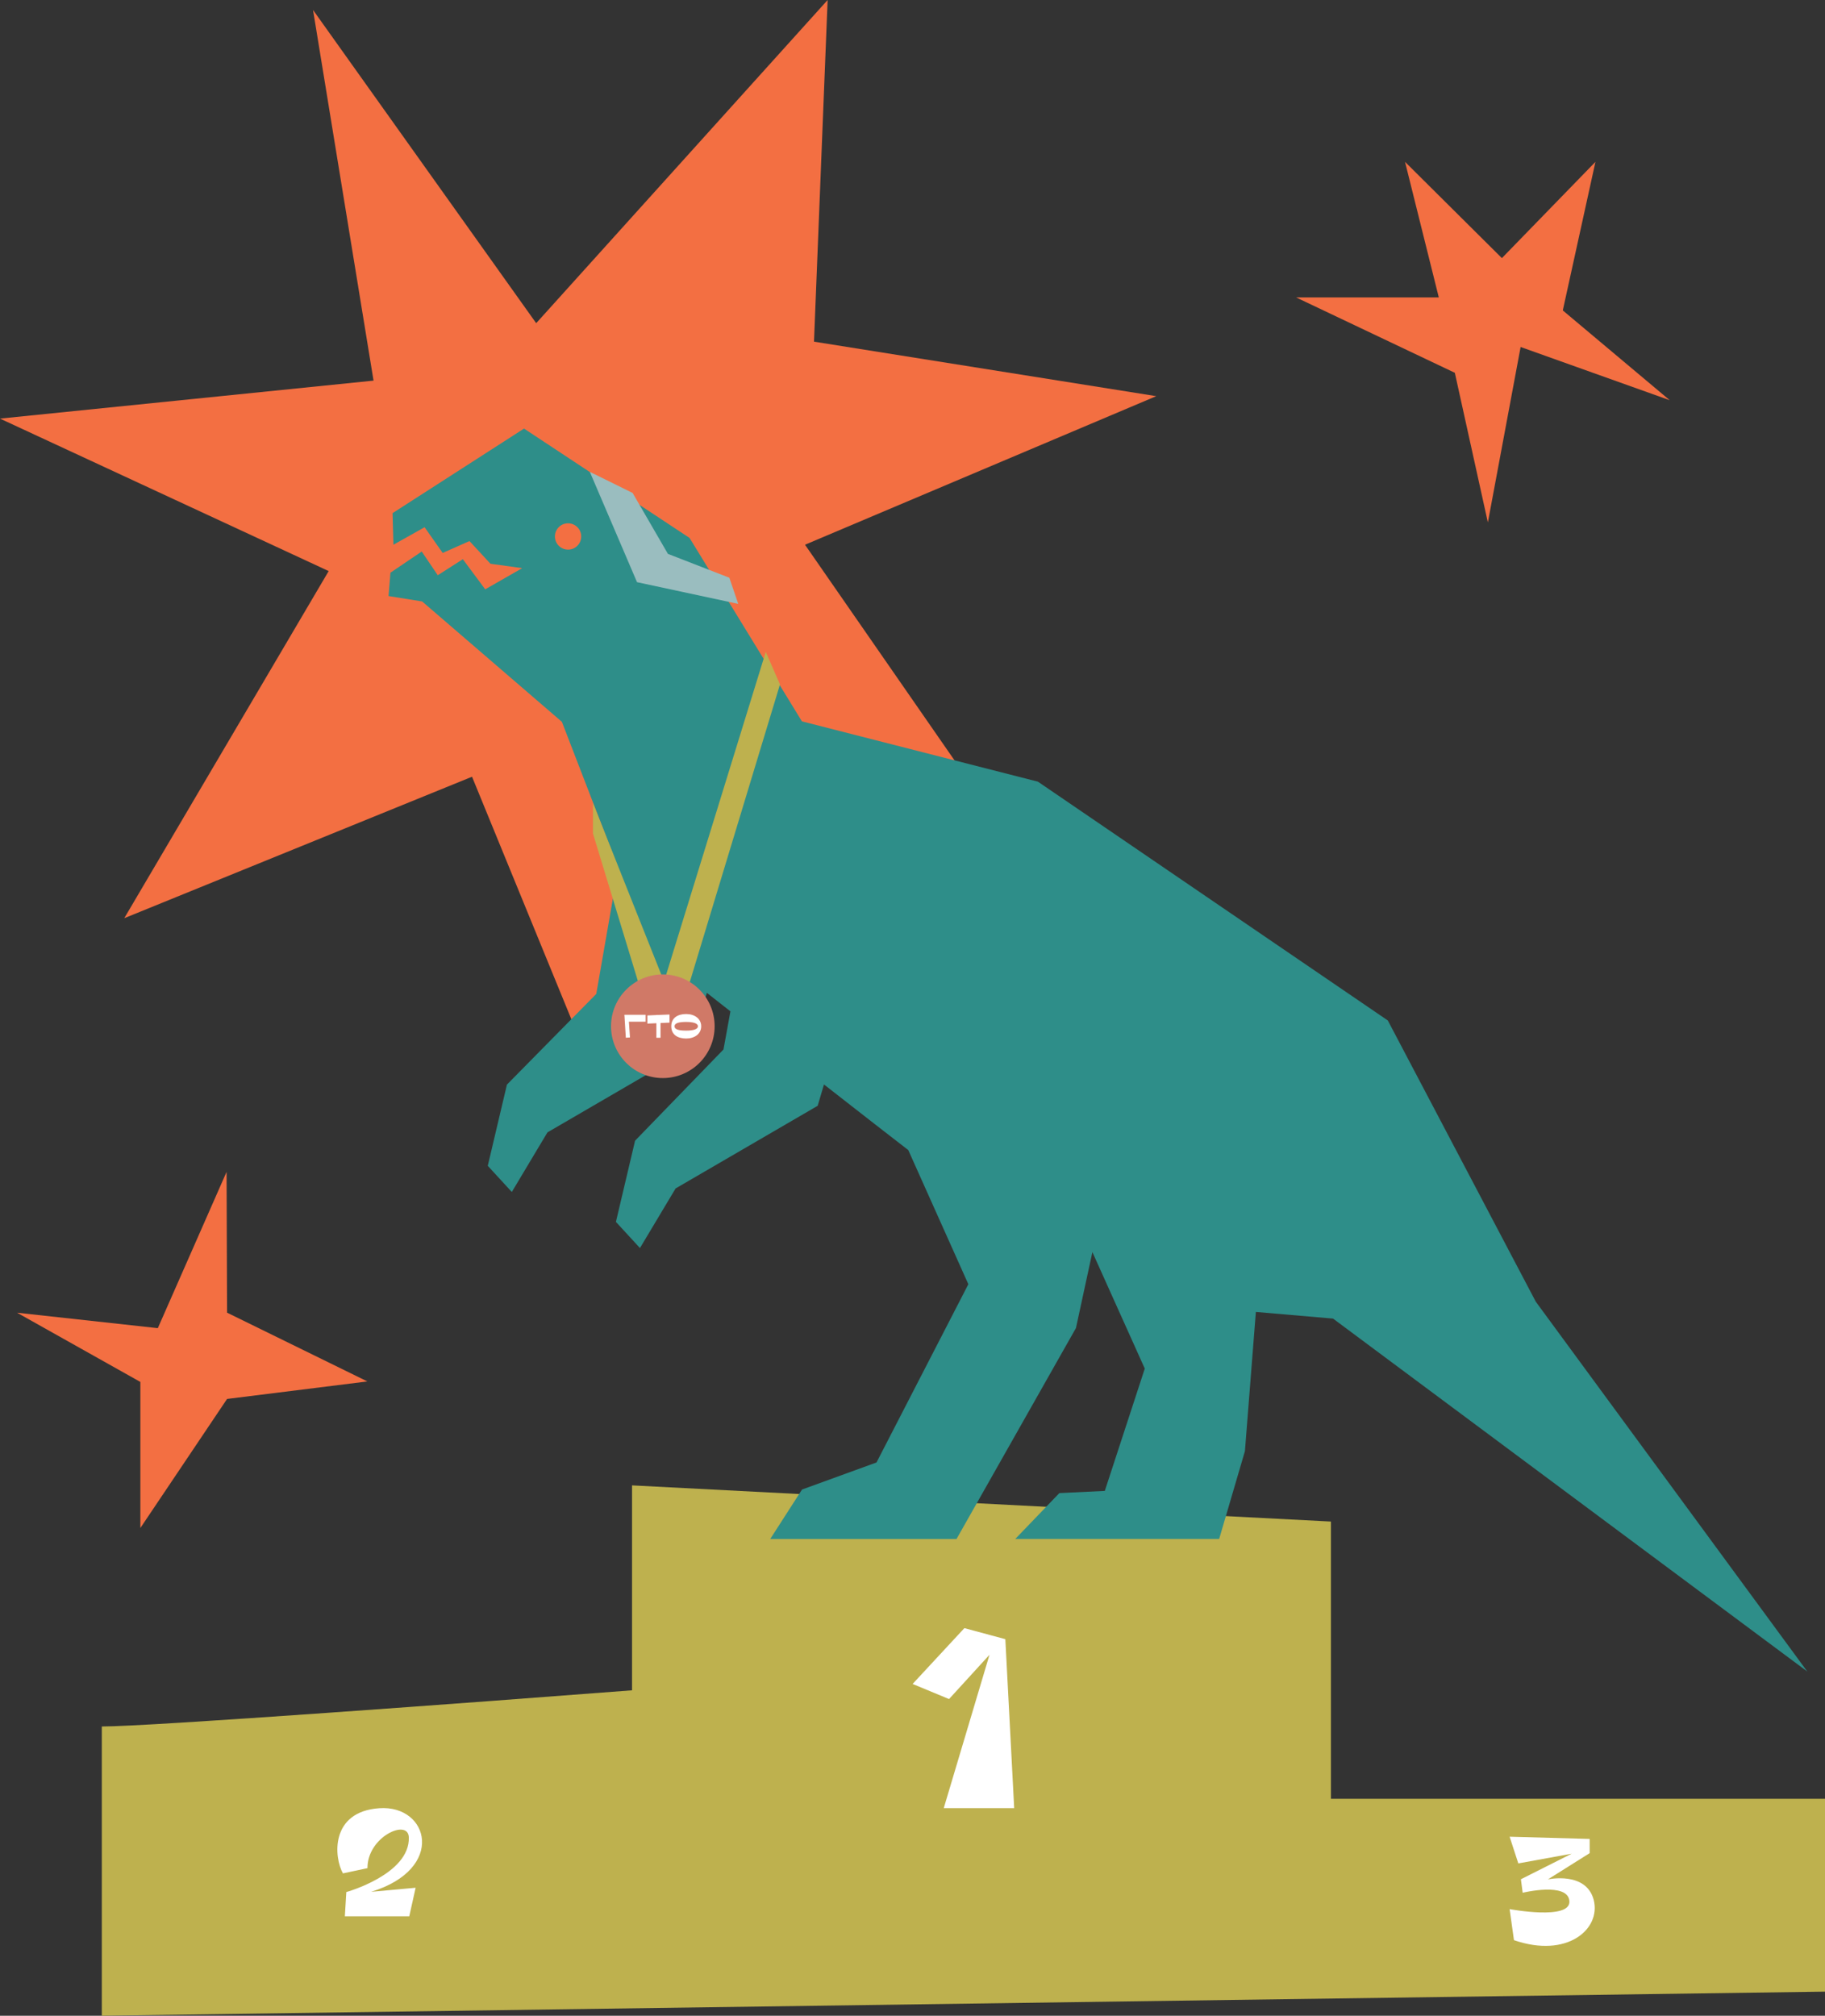
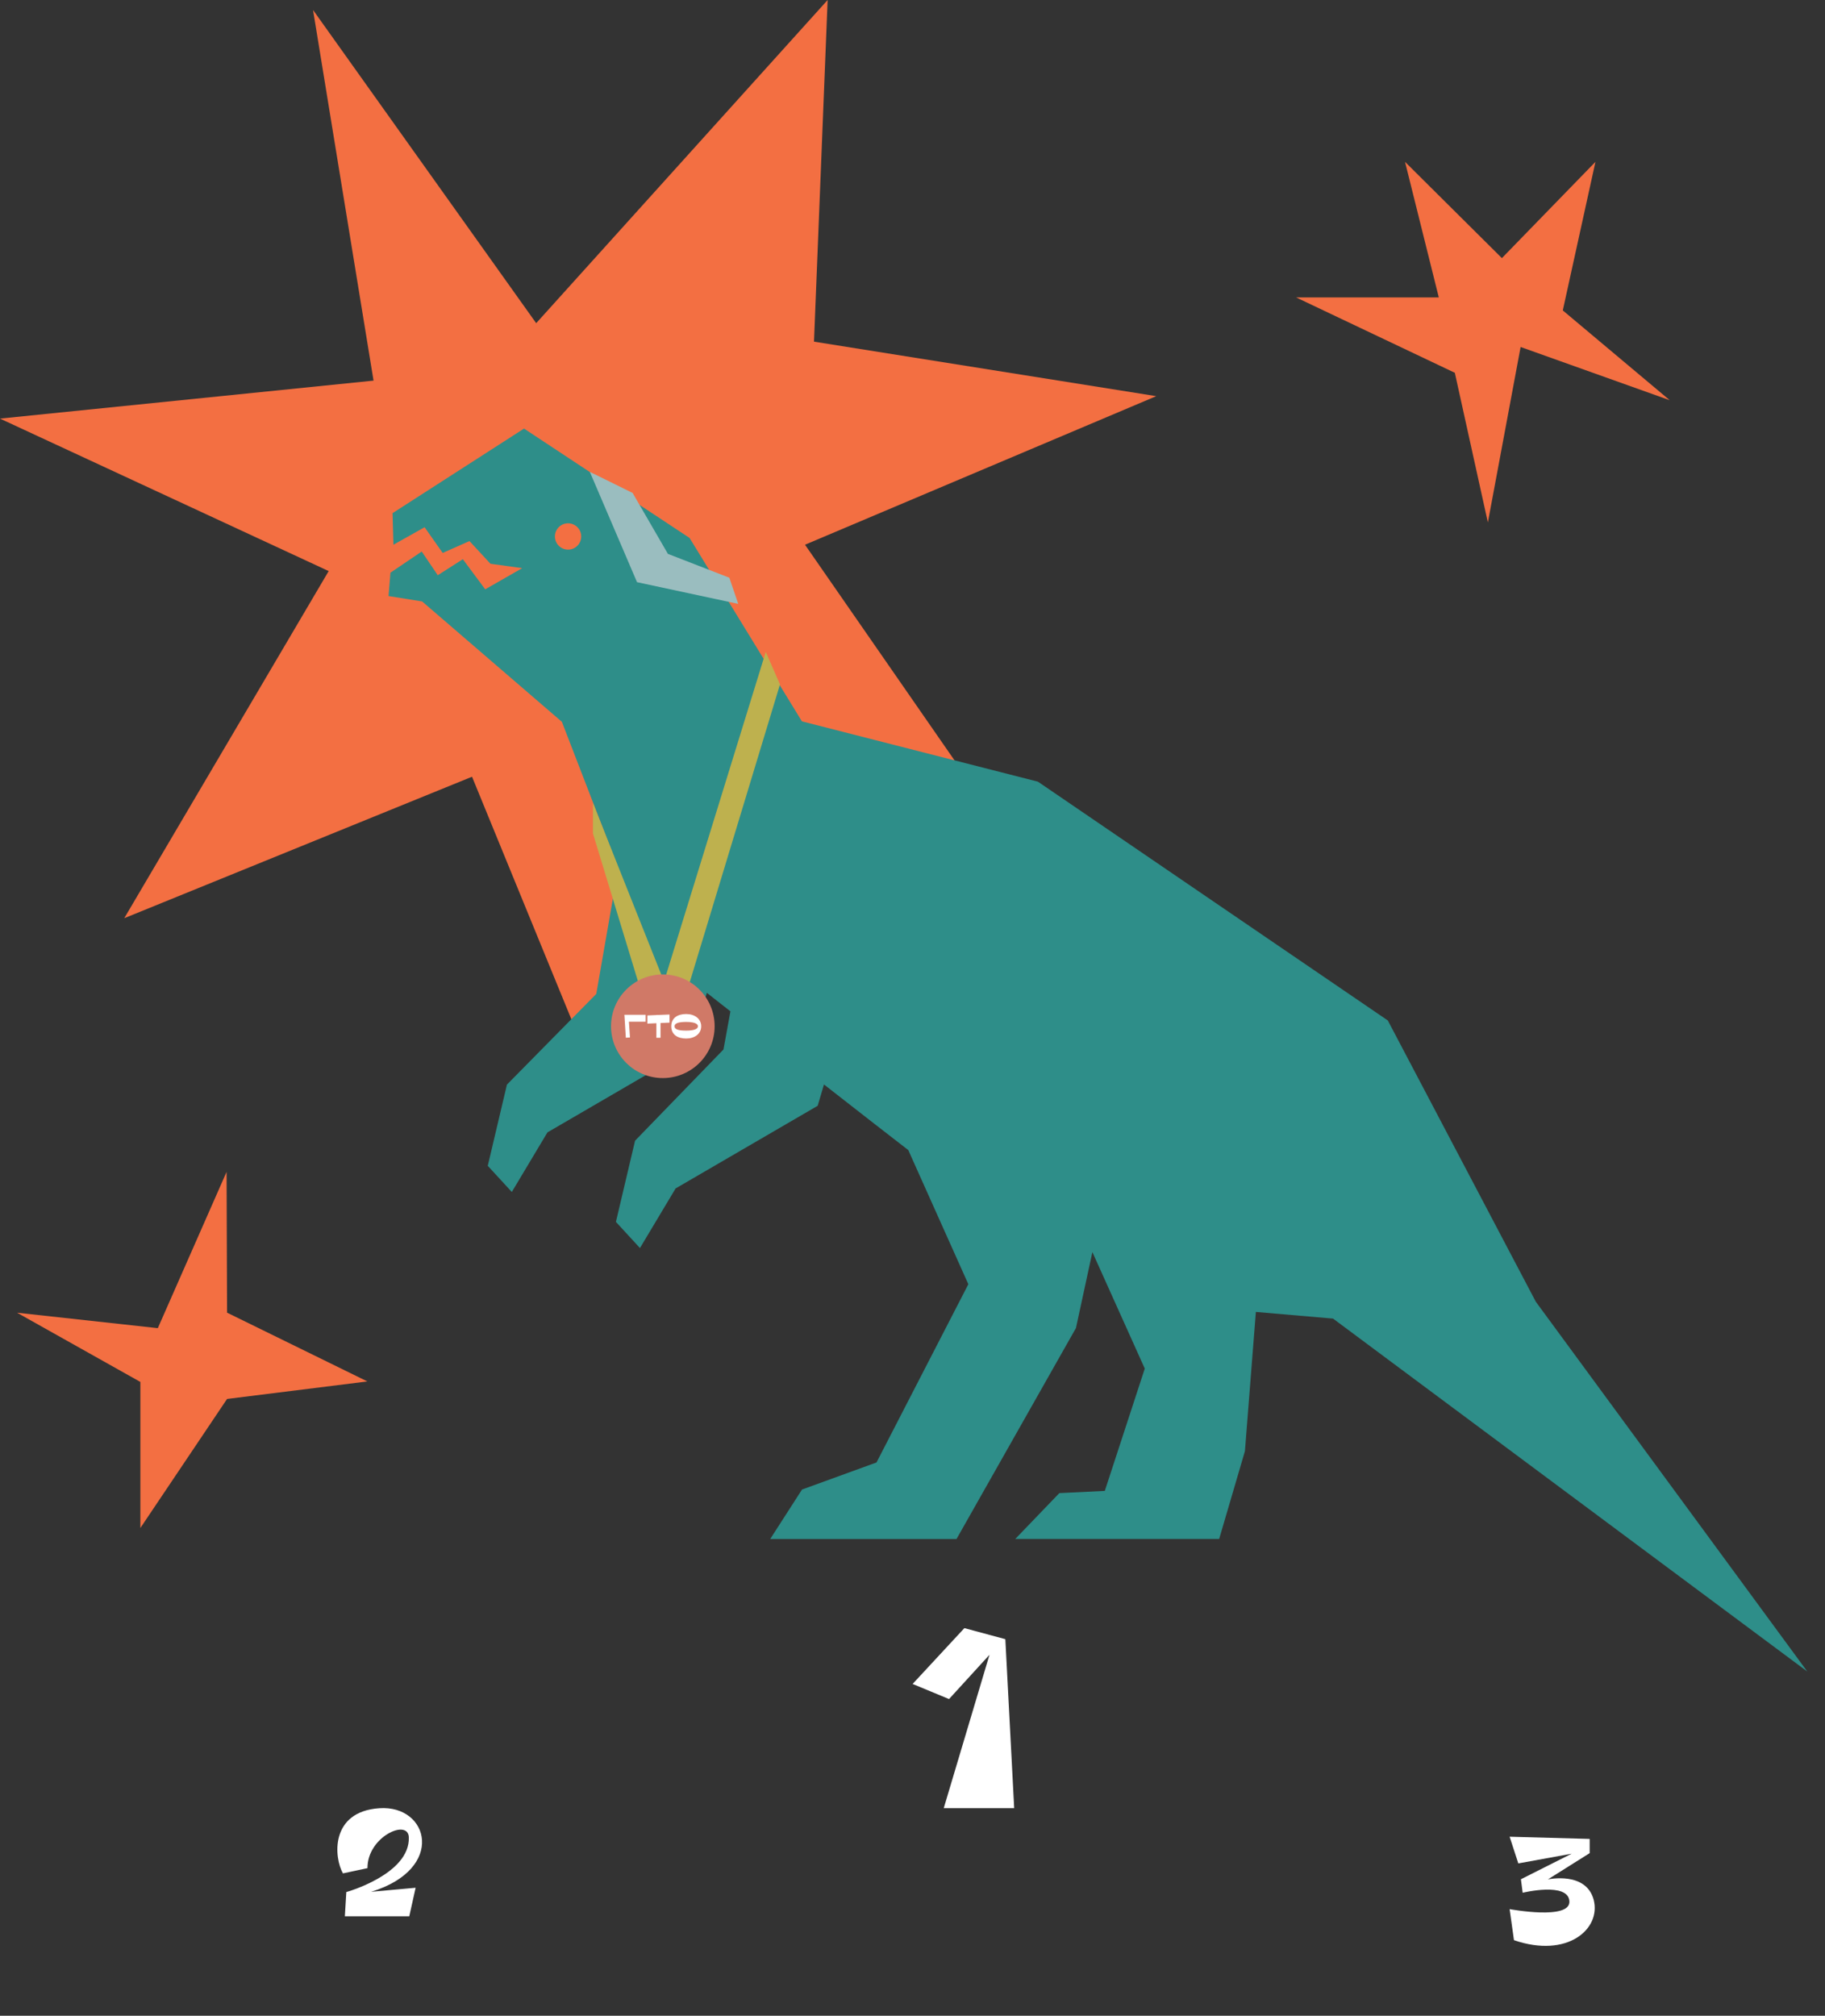
<svg xmlns="http://www.w3.org/2000/svg" version="1.1" id="Layer_1" x="0px" y="0px" viewBox="0 0 373.41 412.34" style="enable-background:new 0 0 373.41 412.34;" xml:space="preserve">
  <rect x="0" y="0" width="373.41" height="412.34" fill="#333333" stroke="none" />
  <style type="text/css"> .st0{fill:none;} .st1{fill:#F36F42;} .st2{fill:#BEB14E;} .st3{fill-rule:evenodd;clip-rule:evenodd;fill:#2E8E89;} .st4{fill:#9ABDBF;} .st5{fill:#D07967;} .st6{fill:#FFFFFF;} </style>
  <rect x="-34.34" y="-13.17" class="st0" width="447" height="453" />
  <g>
    <path class="st1" d="M169.34,0l-2.79,69.89l70.03,11.15l-71.87,30.39l50.43,72.72l-72.23-26.16l-21.33,61.92l-25-61.02 l-71.16,28.94l41.83-71.01L0,85.63l76.43-7.77L64.05,2.04l45.66,64.07L169.34,0z" />
-     <path class="st2" d="M129.32,345.77c-32.05,2.47-98.62,7.4-108.49,7.4v59.17l352.58-4.93v-39.45H272.32v-56.71l-143-7.4V345.77z" />
    <path class="st1" d="M46.36,239.72l0.1,28.8l28.71,14.07l-28.71,3.58l-17.74,26.4v-29.88L3.49,268.53l28.8,3.16L46.36,239.72z" />
    <path class="st1" d="M287.48,33.11l19.82,19.69l19.14-19.69l-6.68,30.39l21.88,18.37l-30.51-10.89l-6.7,35.89l-6.76-30.61 l-32.48-15.42l29.2,0L287.48,33.11z" />
    <path class="st3" d="M80.32,104.97l26.9-17.3l33.87,22.37l22.99,37.52l48.29,12.34l71.59,48.85l30.28,57.53l55.55,75.65 l-97.04-72.2l-15.79-1.36l-2.24,28.48l-5.27,17.96h-41.72l9.02-9.38l9.3-0.45l8.18-25.02l-10.72-23.83l-3.36,15.53l-24.44,43.16 h-38.12l6.51-10.12l15.24-5.54l18.79-36.46l-12.29-27.44c-2.91-2.23-9.58-7.43-17.25-13.42l-1.29,4.36l-29.07,16.91l-7.29,12.19 l-4.92-5.35l3.92-16.61l18.09-18.66l1.42-7.8c-1.68-1.32-3.3-2.58-4.82-3.78l-3.55,11.63l-29.07,16.91l-7.29,12.19l-4.92-5.35 l3.92-16.61L122,203.32l4.5-25.78l-11.53-29.88l-28.6-24.63l-6.87-1.1l0.39-4.78l6.4-4.33l3.28,4.85l5.13-3.28l4.58,6.16l7.57-4.33 l-6.5-0.9l-4.29-4.64l-5.48,2.43l-3.7-5.26l-6.38,3.58L80.32,104.97z M114.85,112.05c-1.28-0.76-1.69-2.42-0.93-3.69 c0.76-1.28,2.42-1.69,3.69-0.93c1.28,0.76,1.69,2.42,0.93,3.69C117.78,112.4,116.13,112.81,114.85,112.05z" />
    <path class="st4" d="M130.34,119.09l-9.66-22.57l8.76,4.32l7.22,12.46l12.57,4.88l1.82,5.35L130.34,119.09z" />
    <path class="st2" d="M135.87,218.26l23.72-78.25l-2.91-6.66l-20.81,67.43l-14.55-36.53v6.24L135.87,218.26z" />
    <circle class="st5" cx="135.62" cy="209.93" r="10.6" />
    <path class="st6" d="M132.1,207.59v1.41h-3.42l0.22,3.22l-0.85,0.06l-0.29-4.69H132.1z" />
    <path class="st6" d="M136.99,207.53v1.66l-1.84,0.08v3.02h-0.85v-2.98l-1.84,0.08v-1.67l1.84-0.08v-0.02h0.42L136.99,207.53z" />
    <path class="st6" d="M140.41,207.43c1.68,0,3.06,0.94,3.06,2.51s-1.37,2.5-3.06,2.5c-1.69,0-3.06-0.73-3.06-2.5 C137.35,208.17,138.72,207.43,140.41,207.43z M140.41,210.82c1.32,0,2.39-0.24,2.39-0.88c0-0.65-1.07-0.89-2.39-0.89 c-1.32,0-2.39,0.17-2.39,0.89C138.02,210.66,139.09,210.82,140.41,210.82z" />
    <path class="st6" d="M75.19,382.15l-5.02,1.07c-1.84-3.21-2.7-12.64,7.45-13.33c10.15-0.71,13.68,12.41-1.69,17.1l9.11-0.83 L83.74,392H70.56l0.3-4.96c0,0,13.03-3.62,12.79-11.19C83.53,371.94,75.13,375.74,75.19,382.15z" />
    <path class="st6" d="M321.58,379.19l-10.92,1.99l-1.78-5.46l16.38,0.45v2.91l-8.55,5.37c0,0,7.84-1.72,9.38,4.21 c1.51,5.94-5.4,11.99-16.32,8.22l-0.89-6.35c0,0,12.52,2.34,12.23-1.63c-0.27-3.98-9.56-1.72-9.56-1.72l-0.36-2.76L321.58,379.19z" />
    <path class="st6" d="M194.18,347.56l-7.45-3.09l10.59-11.42l8.38,2.26l1.81,34.56H193.1l9.36-31.37L194.18,347.56z" />
  </g>
</svg>